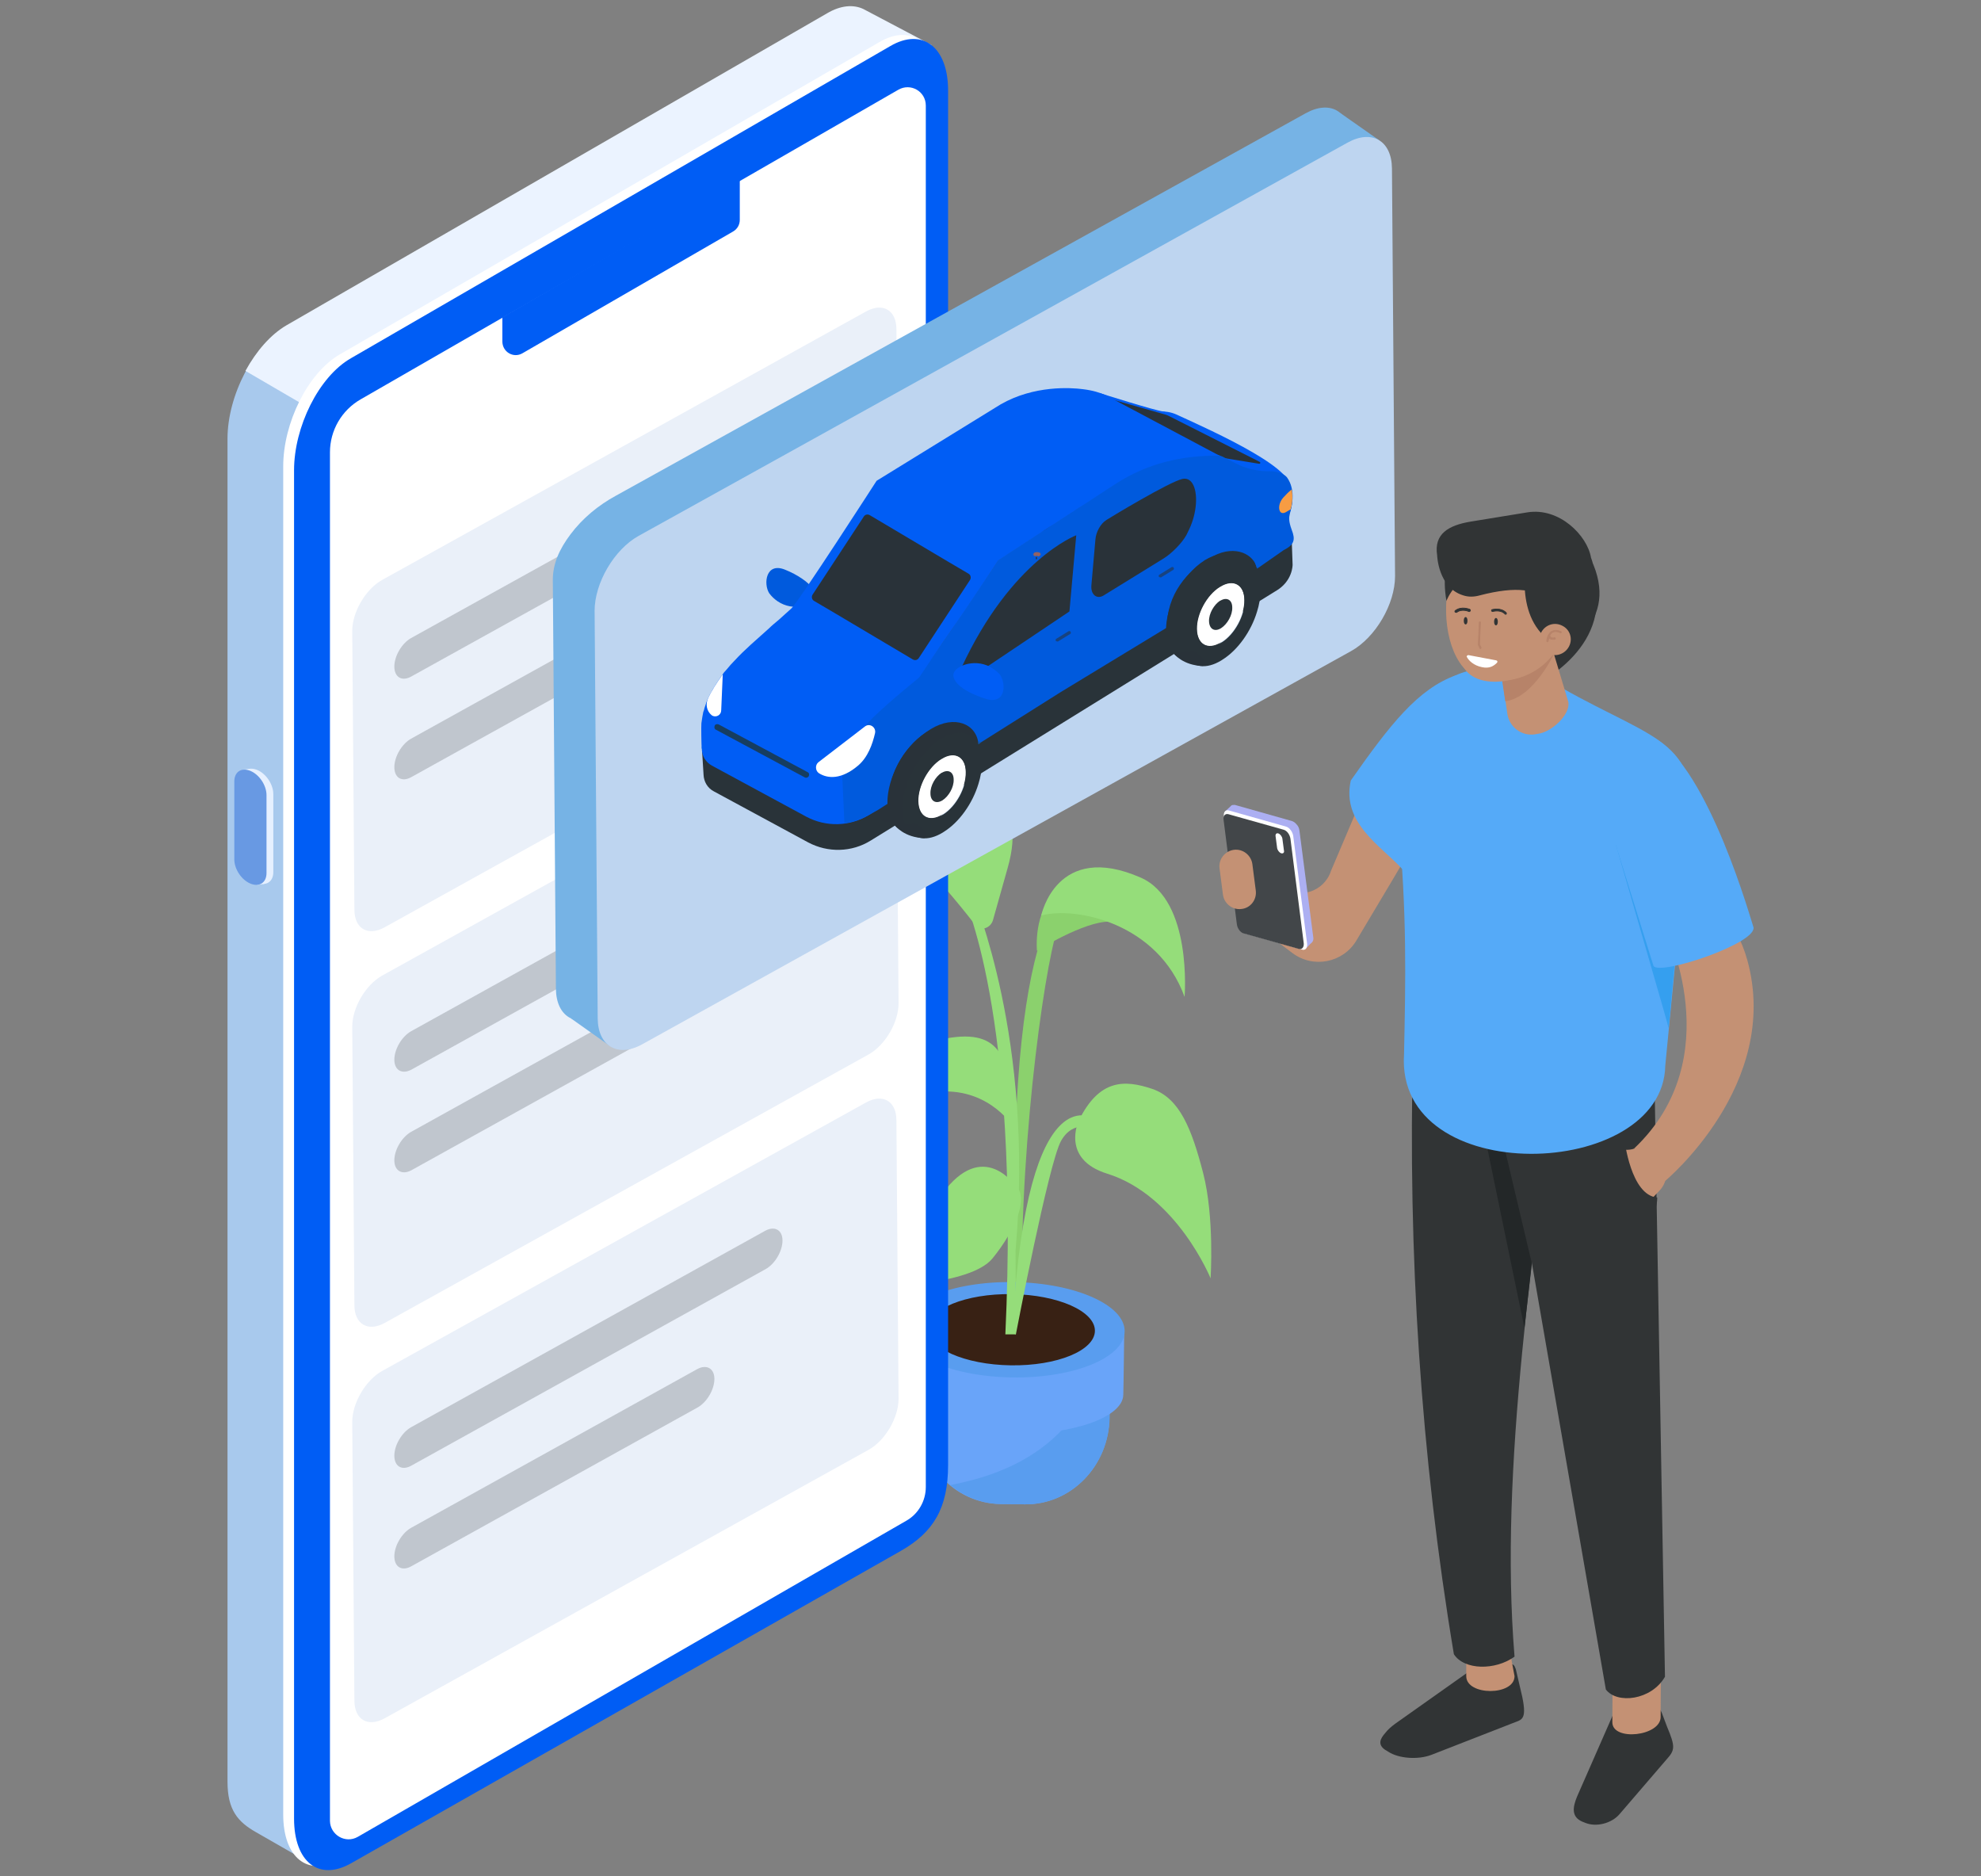
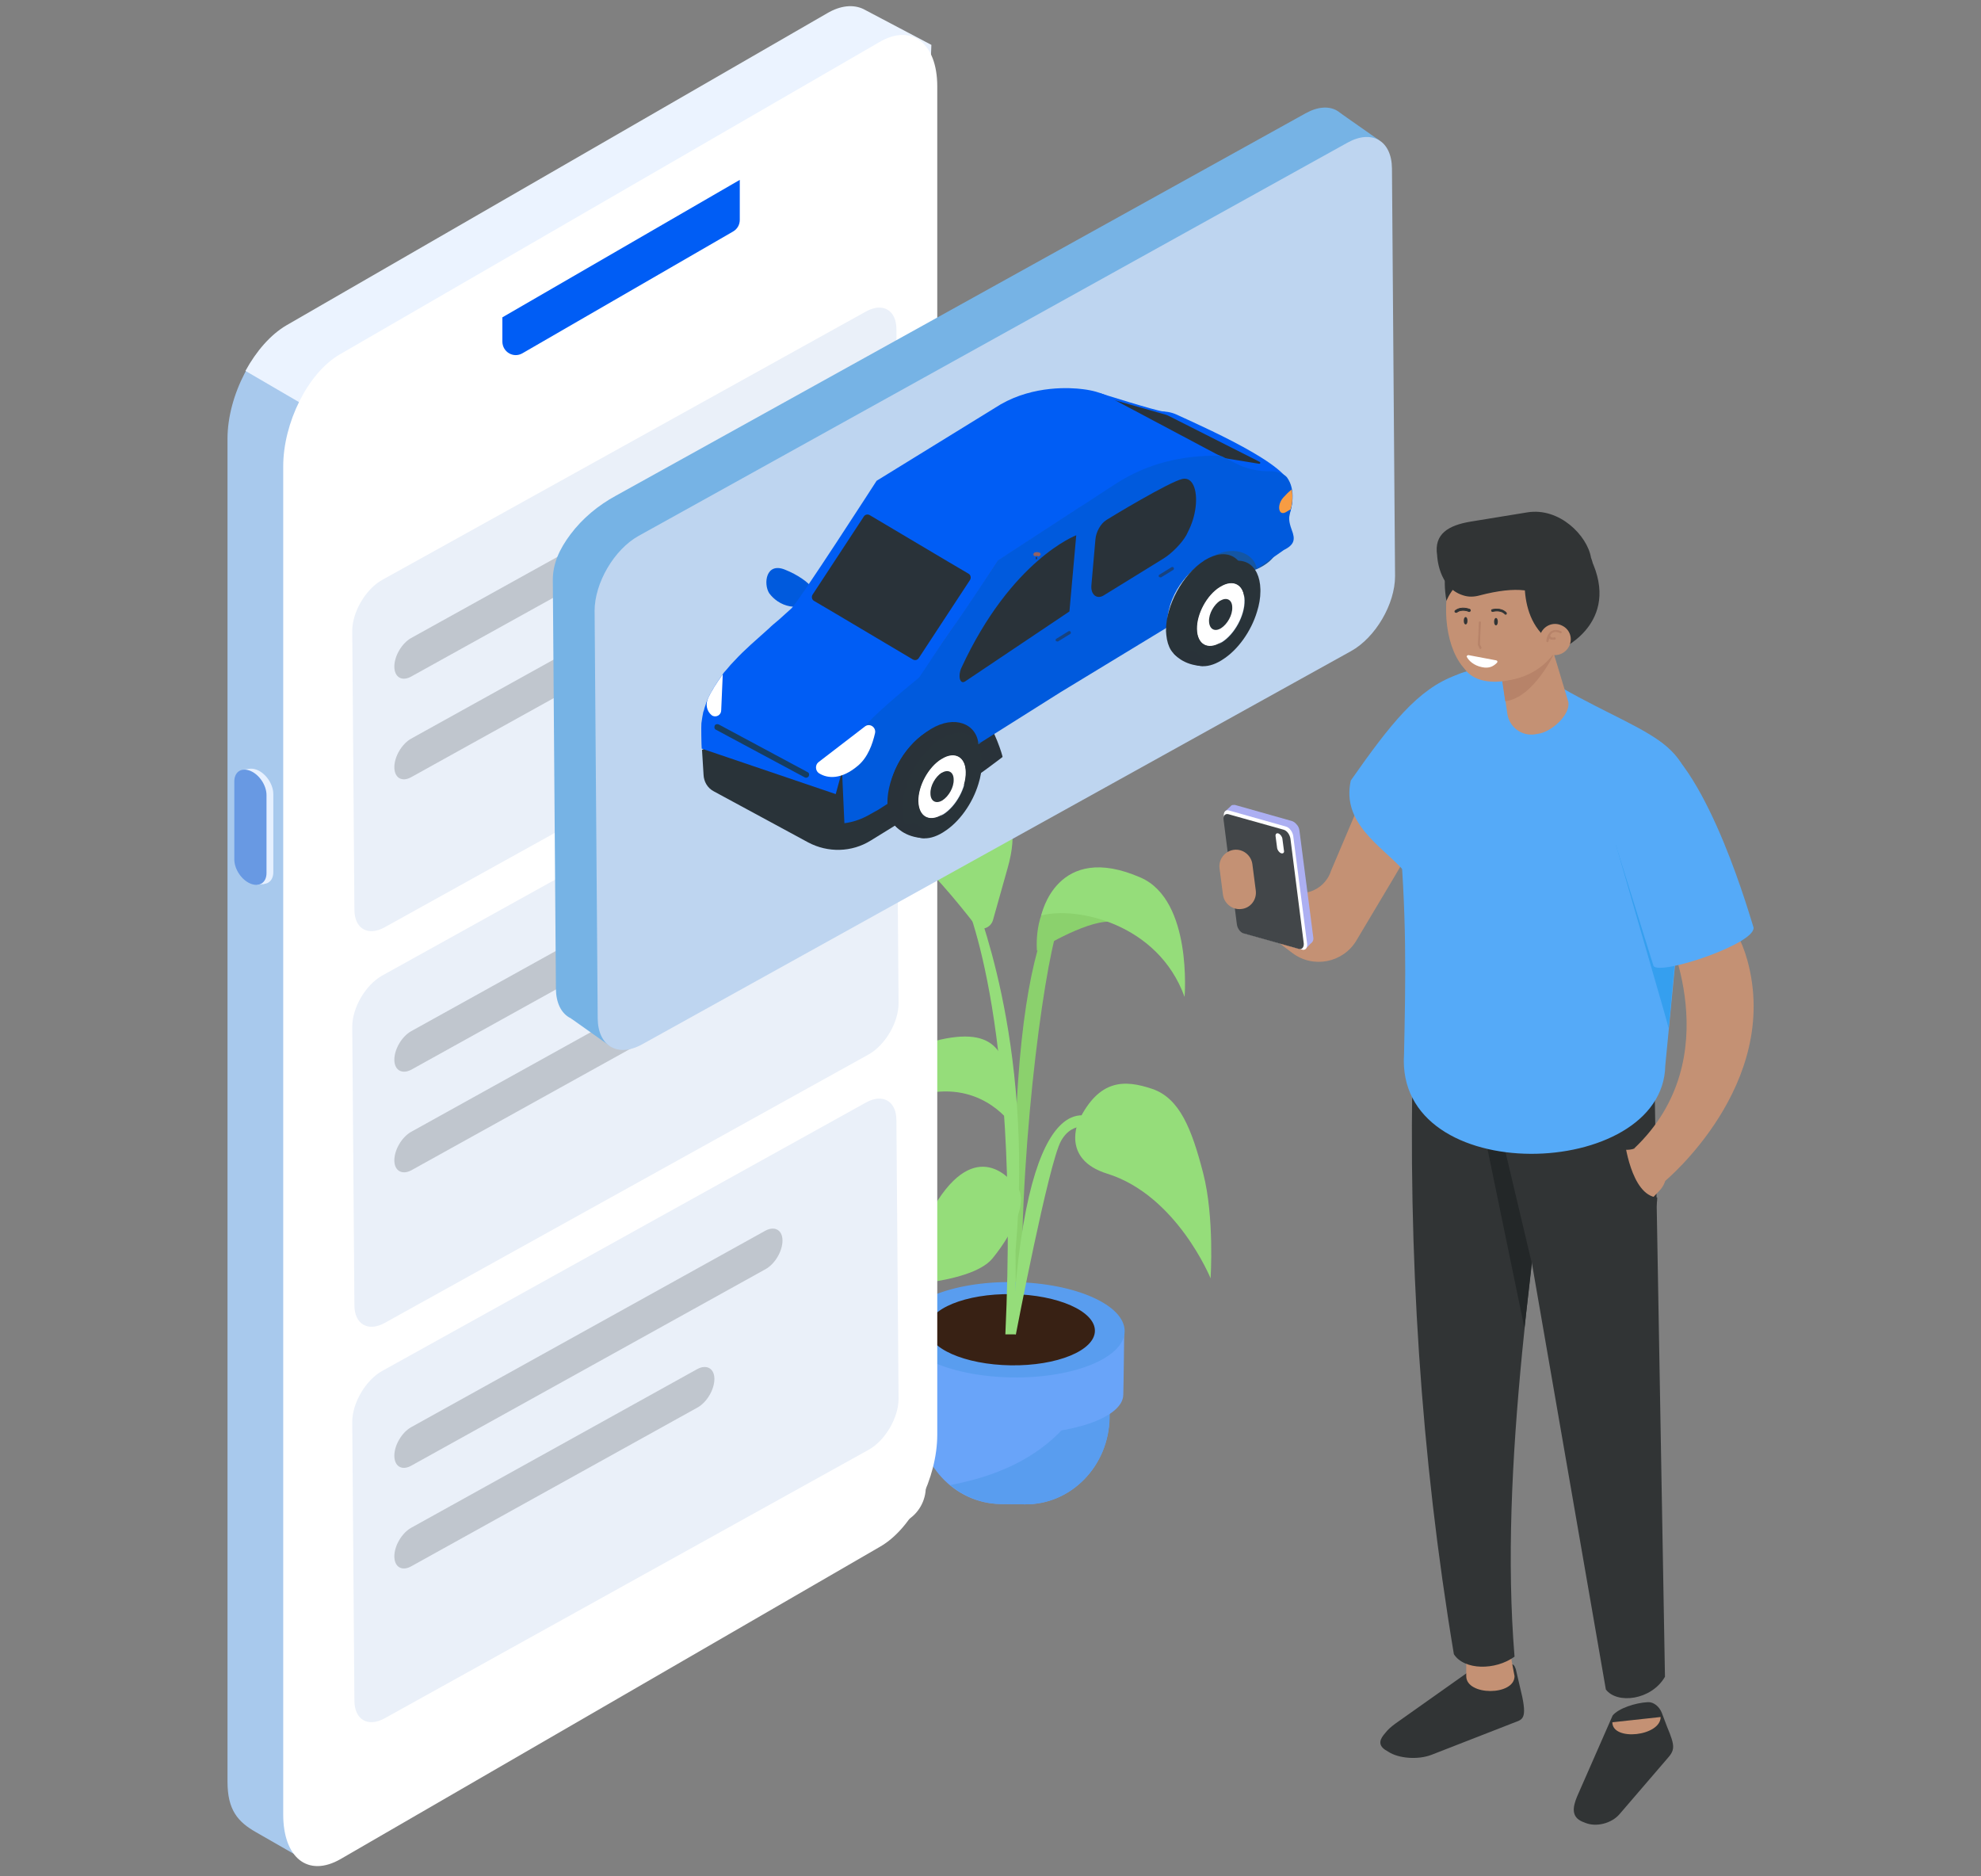
<svg xmlns="http://www.w3.org/2000/svg" version="1.1" id="Calque_1" x="0px" y="0px" viewBox="0 0 640 606" style="enable-background:new 0 0 640 606;" xml:space="preserve">
  <rect x="0" y="0" width="640" height="606" fill="#808080" stroke="none" />
  <style type="text/css">
	.st0{fill:#1B57A5;}
	.st1{fill:#005DF5;}
	.st2{fill:#293339;}
	.st3{fill:#55AAF8;}
	.st4{fill:#1456A4;}
	.st5{fill:#293239;}
	.st6{fill:#005ADD;}
	.st7{fill:#FFFFFF;}
	.st8{fill:#F79C43;}
	.st9{fill:none;}
	.st10{fill:#004DAA;}
	.st11{fill:#163D60;}
	.st12{fill:#113C60;}
	.st13{fill:#004EBF;}
	.st14{fill:#49AAF2;}
	.st15{fill:#39A2EA;}
	.st16{fill:#108FDD;}
	.st17{fill:#1C8FE5;}
	.st18{fill:#32A4EA;}
	.st19{fill:#C9C9C9;}
	.st20{fill:#07439B;}
	.st21{fill:#E9F0FF;}
	.st22{fill:#033A7C;}
	.st23{fill:#18437F;}
	.st24{fill:#4F5154;}
	.st25{fill:#FFCBB6;}
	.st26{fill:#121619;}
	.st27{fill:#313435;}
	.st28{fill:#FF8066;}
	.st29{fill:#946262;}
	.st30{fill:#F7C1AD;}
	.st31{fill:#7C7C7C;}
	.st32{fill:#8BD16D;}
	.st33{fill:#69A4F9;}
	.st34{fill:#599DEF;}
	.st35{fill:#382114;}
	.st36{fill:#95DD7A;}
	.st37{fill:#A8C9ED;}
	.st38{fill:#EBF3FF;}
	.st39{fill:none;stroke:#FFFFFF;stroke-width:2.832;stroke-miterlimit:10;}
	.st40{fill:#E6F0FF;}
	.st41{fill:#6899E3;}
	.st42{fill:#DE6C6C;}
	.st43{fill:#EAF0F9;}
	.st44{fill:#C0C6CE;}
	.st45{fill:#C49174;}
	.st46{fill:#232728;}
	.st47{fill:#ACAFF2;}
	.st48{fill:#424649;}
	.st49{fill:#359FEF;}
	.st50{fill:#B78369;}
	.st51{fill:#00307D;}
	.st52{fill:#FDFDFD;}
	.st53{fill:#76B3E5;}
	.st54{fill:#BED5F0;}
	.st55{fill:none;stroke:#C9C9C9;stroke-linecap:round;stroke-linejoin:round;stroke-miterlimit:10;}
	.st56{fill:none;stroke:#FFFFFF;stroke-linecap:round;stroke-linejoin:round;stroke-miterlimit:10;}
	.st57{fill:#936262;}
	.st58{fill:#B78369;stroke:#B78369;stroke-width:0.25;stroke-miterlimit:10;}
	.st59{fill:#313435;stroke:#313435;stroke-width:0.25;stroke-miterlimit:10;}
	.st60{fill:#86C66B;}
	.st61{fill:#C0DBFC;}
	.st62{fill:#293139;}
	.st63{fill:#05429B;}
	.st64{fill:#AAC7E8;}
	.st65{fill:#D9EAFF;}
	.st66{fill:#1A1F23;}
	.st67{fill:#BBDEFB;}
	.st68{fill:#013675;}
	.st69{fill:#032F5B;}
	.st70{fill:#0454A3;}
	.st71{opacity:0.34;fill:#FFFFFF;}
	.st72{fill:#C3D9EA;}
	.st73{fill:#0054CE;}
	.st74{fill:#1A76FC;}
	.st75{fill:#F5F6F7;}
	.st76{fill:#E0E0E0;}
	.st77{fill:#D1D2D3;}
	.st78{fill:#FFFAFA;}
	.st79{fill:#3E4A56;}
	.st80{clip-path:url(#SVGID_2_);}
	.st81{clip-path:url(#SVGID_4_);fill:#BBDEFB;}
	.st82{clip-path:url(#SVGID_6_);}
	.st83{clip-path:url(#SVGID_8_);fill:#293139;}
	.st84{clip-path:url(#SVGID_10_);}
	.st85{clip-path:url(#SVGID_12_);fill:#013675;}
	.st86{clip-path:url(#SVGID_14_);}
	.st87{clip-path:url(#SVGID_16_);fill:#032F5B;}
	.st88{clip-path:url(#SVGID_18_);}
	.st89{clip-path:url(#SVGID_20_);fill:#0454A3;}
	.st90{clip-path:url(#SVGID_22_);}
	.st91{clip-path:url(#SVGID_24_);fill:#FFFFFF;}
	.st92{clip-path:url(#SVGID_26_);}
	.st93{clip-path:url(#SVGID_28_);fill:#BED5F0;}
	.st94{clip-path:url(#SVGID_30_);}
	.st95{clip-path:url(#SVGID_32_);fill:#A4BFD8;}
	.st96{clip-path:url(#SVGID_34_);}
	.st97{clip-path:url(#SVGID_36_);fill:#C3D9EA;}
	.st98{clip-path:url(#SVGID_38_);}
	.st99{clip-path:url(#SVGID_40_);fill:#005DF5;}
	.st100{clip-path:url(#SVGID_42_);}
	.st101{clip-path:url(#SVGID_44_);fill:#0054CE;}
	.st102{clip-path:url(#SVGID_46_);}
	.st103{clip-path:url(#SVGID_48_);fill:#1A76FC;}
	.st104{clip-path:url(#SVGID_50_);}
	.st105{clip-path:url(#SVGID_52_);fill:#F5F6F7;}
	.st106{clip-path:url(#SVGID_54_);}
	.st107{clip-path:url(#SVGID_56_);fill:#E0E0E0;}
	.st108{clip-path:url(#SVGID_58_);}
	.st109{clip-path:url(#SVGID_60_);fill:#FFFFFF;}
	.st110{clip-path:url(#SVGID_62_);}
	.st111{clip-path:url(#SVGID_64_);fill:#D1D2D3;}
	.st112{fill:#EBF5FF;}
	.st113{fill:#D0E4F7;}
	.st114{fill:#B9D3ED;}
	.st115{fill:#104FC1;}
	.st116{fill:#316CE6;}
	.st117{fill:#A9D4FC;}
	.st118{fill:#2D62D1;}
	.st119{fill:#3E50B5;}
	.st120{fill:#E8EEFA;}
	.st121{fill:#0045A8;}
	.st122{fill:#044696;}
	.st123{fill:#F95D5D;}
	.st124{fill:#FFC931;}
	.st125{fill:#2CCE75;}
	.st126{fill:#F7F3F0;}
	.st127{fill:#191E23;}
	.st128{fill:#0A110D;}
	.st129{fill:#181B23;}
	.st130{fill:#182921;}
	.st131{fill:#0F2561;}
	.st132{fill:#3A96DB;}
	.st133{fill:#E0EEFF;}
	.st134{fill:#13261E;}
	.st135{fill:#FF5E3B;}
	.st136{fill:#F24620;}
	.st137{fill:#FF8166;}
	.st138{fill:none;stroke:#005DF5;stroke-width:8;stroke-linecap:round;stroke-linejoin:round;stroke-miterlimit:10;}
	.st139{fill:#EAB3A2;}
	.st140{fill:#EAEAEA;}
	.st141{fill:#F8FBFF;}
	.st142{fill:#F0F1F2;}
	.st143{fill:#E5E5E5;}
	.st144{fill:#E0A696;}
	.st145{fill:#CE9E7E;}
	.st146{fill:#BAD4F5;}
	.st147{fill:#BF8E73;}
	.st148{fill:#A9C8EA;}
	.st149{fill:#BC896D;}
	.st150{fill:#232526;}
	.st151{fill:#012C56;}
	.st152{fill:none;stroke:#B78369;stroke-width:0.5;stroke-linecap:round;stroke-linejoin:round;stroke-miterlimit:10;}
	.st153{fill:none;stroke:#313435;stroke-width:0.5;stroke-linecap:round;stroke-linejoin:round;stroke-miterlimit:10;}
	.st154{fill:#FFCE43;}
	.st155{fill:#F7890F;}
	.st156{clip-path:url(#SVGID_66_);fill:none;stroke:#FFFFFF;stroke-width:2;stroke-miterlimit:10;}
	.st157{opacity:0.74;fill:#033A7C;}
	.st158{fill:#D9E5F9;}
	.st159{fill:#F1F6FE;}
	.st160{fill:#00E09B;}
	.st161{enable-background:new    ;}
	.st162{clip-path:url(#SVGID_68_);}
	.st163{fill:#151616;}
	.st164{fill:#0D0F0F;}
	.st165{fill:#FFA727;}
	.st166{fill:#FFC524;}
	.st167{fill:#F2C97B;}
	.st168{fill:#FFB575;}
	.st169{fill:none;stroke:#FFD482;stroke-linecap:round;stroke-linejoin:round;stroke-miterlimit:10;}
	.st170{fill:#E69357;}
	.st171{fill:#FFDC8F;}
	.st172{fill:#F9BFAC;}
	.st173{clip-path:url(#SVGID_70_);enable-background:new    ;}
	.st174{fill:#0C1D4B;}
	.st175{clip-path:url(#SVGID_72_);enable-background:new    ;}
	.st176{fill:#0C1D4C;}
	.st177{clip-path:url(#SVGID_74_);enable-background:new    ;}
	.st178{fill:#0C1E4E;}
	.st179{clip-path:url(#SVGID_76_);enable-background:new    ;}
	.st180{fill:#0D2052;}
	.st181{clip-path:url(#SVGID_78_);enable-background:new    ;}
	.st182{clip-path:url(#SVGID_80_);enable-background:new    ;}
	.st183{clip-path:url(#SVGID_82_);enable-background:new    ;}
	.st184{clip-path:url(#SVGID_84_);enable-background:new    ;}
	.st185{clip-path:url(#SVGID_86_);enable-background:new    ;}
	.st186{clip-path:url(#SVGID_88_);enable-background:new    ;}
	.st187{clip-path:url(#SVGID_90_);enable-background:new    ;}
	.st188{clip-path:url(#SVGID_92_);enable-background:new    ;}
	.st189{clip-path:url(#SVGID_94_);enable-background:new    ;}
	.st190{clip-path:url(#SVGID_96_);enable-background:new    ;}
	.st191{fill:#858585;}
	.st192{fill:#868686;}
	.st193{fill:#909090;}
	.st194{fill:#F7F9FD;}
	.st195{clip-path:url(#SVGID_102_);enable-background:new    ;}
	.st196{opacity:0.51;}
	.st197{clip-path:url(#SVGID_104_);enable-background:new    ;}
	.st198{fill:#BBE1F9;}
	.st199{clip-path:url(#SVGID_106_);enable-background:new    ;}
	.st200{fill:#E3F1FF;}
	.st201{clip-path:url(#SVGID_108_);enable-background:new    ;}
	.st202{clip-path:url(#SVGID_110_);enable-background:new    ;}
	.st203{clip-path:url(#SVGID_112_);enable-background:new    ;}
	.st204{clip-path:url(#SVGID_114_);enable-background:new    ;}
	.st205{fill:#DD4343;}
	.st206{fill:#FF6969;}
	.st207{fill:#FFA9A9;}
	.st208{fill:#519AF2;}
	.st209{fill:none;stroke:#F7C1AD;stroke-linecap:round;stroke-linejoin:round;stroke-miterlimit:10;}
	.st210{fill:none;stroke:#313435;stroke-linecap:round;stroke-linejoin:round;stroke-miterlimit:10;}
	.st211{fill:none;stroke:#E0A696;stroke-linecap:round;stroke-linejoin:round;stroke-miterlimit:10;}
	.st212{fill:#F49A9A;}
	.st213{fill:#F2F0F0;}
	.st214{clip-path:url(#SVGID_116_);}
	.st215{fill:#F74B4B;}
	.st216{fill:#040405;}
	.st217{fill:#E8E8E8;}
	.st218{fill:#FEBDC5;}
	.st219{fill:#E3A9B0;}
	.st220{fill:#022F5B;}
	.st221{fill:#D1D1D1;}
	.st222{fill:#3D464C;}
	.st223{fill:#C8CACC;}
	.st224{fill:#3EC688;}
</style>
  <g>
    <g>
      <g>
        <path class="st32" d="M327.7,393.5c-0.7-110,21.4-108.1,21.5-109l-5.5,13.3c-2.5-7-11.9,46.8-13.4,100.9l-2.6,21.4L327.7,393.5z" />
      </g>
      <g>
        <path class="st33" d="M331,485.9l-7.8-0.1c-14.9-0.2-26.8-13.1-26.6-28.8l0.7-32.7c-0.1,12.5,61.5,12.7,61.6,0.3l-0.5,33.4     C358.2,473.5,346,486.1,331,485.9z" />
      </g>
      <g>
        <path class="st34" d="M359.1,426l-1.1,1.5c-4.9,41-36,49.2-51,52.2c4.5,3.7,10.1,6,16.3,6.1l7.8,0.1     c14.9,0.2,27.2-12.4,27.4-28.1L359.1,426z" />
      </g>
      <g>
        <path class="st33" d="M362.9,450.5c-0.1,7.3-16.3,13-36.3,12.7c-19.9-0.3-36-6.5-35.9-13.8c0-2.1,0.3-20.2,0.3-20.2     c6-4.3,21.8,7.2,36,7.4c11,0.2,27.2-10,33.8-7c0.9,0.4,2.4,0.5,2.4,0.5S363,447.8,362.9,450.5z" />
      </g>
      <g>
        <ellipse transform="matrix(1.431878e-02 -1 1 1.431878e-02 -107.047 750.565)" class="st34" cx="327.2" cy="429.6" rx="15.4" ry="36.1" />
      </g>
      <g>
        <ellipse transform="matrix(1.432007e-02 -1 1 1.432007e-02 -107.447 750.055)" class="st35" cx="326.7" cy="429.5" rx="11.5" ry="27" />
      </g>
      <g>
        <path class="st36" d="M328.1,403.9c6.1-69.3-13.7-112.9-13.5-114.8l-3.6,0c0,0,18.6,37.2,13.8,141.9l3.4,0L328.1,403.9z" />
      </g>
      <g>
        <path class="st36" d="M327.7,420.1c5.9-76,27.2-58,27.2-58l-1.4,2.4c0,0-6.7-3.1-10.7,4S328.2,431,328.2,431l-1.9-0.7     L327.7,420.1z" />
      </g>
      <g>
        <path class="st32" d="M335,307.1c0,0,15.1-9.5,23.4-9.4c8.3,0.1-9.5-15-17.1-9.3C333.8,294.1,335,307.1,335,307.1z" />
      </g>
      <g>
        <path class="st36" d="M320.8,297.2c-0.8,2.7-4.1,3.7-5.7,1.6c-5.4-7-15.5-19.3-22.6-24.6c-11.5-8.6-9.4-19.9,7.7-21.6     c17.1-1.7,32,4.7,25.3,27.9L320.8,297.2z" />
      </g>
      <g>
        <path class="st36" d="M348.5,362c0,0-5.9,12.4,9.2,17.1c22.5,7,33.4,33.8,33.4,33.8s1.3-19.7-2.4-34     c-3.7-14.3-7.6-24.2-16.5-27.2C363.3,348.7,355.1,348.5,348.5,362z" />
      </g>
      <g>
        <path class="st36" d="M336.4,295.7c0,0,4.9-24.2,32.2-12.2c16.7,7.4,14.1,38.5,14.1,38.5C374.1,298.2,347.7,292.7,336.4,295.7z" />
      </g>
      <g>
        <path class="st36" d="M324.3,360.3c-5.1-5.1-19.7-15.4-43.9,1.7c0,0,2.9-21.6,23.4-26.2c19.4-4.3,22.5,5.6,22.5,23.5     C326.3,360.4,325,361.1,324.3,360.3z" />
      </g>
      <g>
        <path class="st36" d="M327.4,382.3c0,0-10.9-15.2-24.3,5.2c-13.4,20.5-20.6,28.1-20.6,28.1s30.9-0.1,38.2-9.2     C328,397.4,333.1,386.1,327.4,382.3z" />
      </g>
    </g>
    <g>
      <g>
        <g>
          <g>
            <path class="st37" d="M99.8,601.6l167.3-111c10.5-6,18.9-92.6,18.9-106.5l0-365.2c0-14-8.5-20.4-18.9-14.3L92.4,105.5       c-10.5,6-18.9,22.3-18.9,36.2l0,433.8c0,9.2,3.4,13,9.2,16.3L99.8,601.6z" />
          </g>
        </g>
        <g>
          <g>
            <path class="st38" d="M196.6,188.2c0,0,89.6,209.5,89.6,195.6l14.7-369.3l-22-11.6c-3.2-1.5-7.3-1.2-11.7,1.4L92.5,105.1       c-5.1,3-9.7,8.3-13.2,14.7L196.6,188.2z" />
          </g>
        </g>
        <g>
          <g>
            <path class="st7" d="M110,600.5l174.3-100.9c10.5-6,18.5-22.3,18.5-36.2l0-435.5c0-14-8.3-20.4-18.7-14.3L109.9,114.4       c-10.5,6-18.4,22.3-18.4,36.2l0,435.5C91.5,600.1,99.5,606.5,110,600.5z" />
          </g>
        </g>
        <g>
          <g>
-             <path class="st1" d="M113.5,601.8l177.6-100.9c10.5-6,15.2-13.8,15.2-27.7l0-444c0-14-8.3-20.4-18.7-14.3L113.4,115.7       c-10.5,6-18.4,22.3-18.4,36.2l0,435.5C95,601.4,103,607.8,113.5,601.8z" />
-           </g>
+             </g>
        </g>
        <g>
          <g>
            <path class="st7" d="M115.6,593.3l177.2-102.1c3.9-2.2,6.3-6.4,6.3-10.9l0-446.2c0-4.6-4.9-7.4-8.9-5.1L116.5,129       c-6.1,3.5-9.9,10-9.9,17.1l0,442.1C106.7,592.7,111.6,595.6,115.6,593.3z" />
          </g>
        </g>
      </g>
      <g>
        <g>
          <path class="st40" d="M83.1,285.1L83.1,285.1c2.9,1.2,5.2-0.3,5.2-3.4v-25.2c0-3.1-2.3-6.6-5.2-7.8l0,0      c-2.9-1.2-5.2,0.3-5.2,3.4v25.2C77.9,280.4,80.2,283.9,83.1,285.1z" />
        </g>
      </g>
      <g>
        <polygon class="st40" points="81,248.3 78.5,248.6 78.5,249.4 81,249.5    " />
      </g>
      <g>
        <polygon class="st40" points="85.4,285.5 83.1,285.8 83,284.8 84.9,284.5    " />
      </g>
      <g>
        <g>
          <path class="st41" d="M80.9,285.4L80.9,285.4c2.9,1.2,5.2-0.3,5.2-3.4v-25.2c0-3.1-2.3-6.6-5.2-7.8v0c-2.9-1.2-5.2,0.3-5.2,3.4      v25.2C75.7,280.7,78,284.2,80.9,285.4z" />
        </g>
      </g>
      <g>
        <path class="st1" d="M239,58.1v12.9c0,1.6-0.8,3-2.2,3.8l-68,39.3c-2.9,1.7-6.5-0.4-6.5-3.8v-7.8L239,58.1z" />
      </g>
      <g>
        <path class="st43" d="M124.3,299.5l156.3-86.7c5.4-3,9.7-10.4,9.7-16.5l-0.7-90c0-6.1-4.4-8.7-9.8-5.7l-156.3,86.7     c-5.4,3-9.7,10.4-9.7,16.5l0.7,90C114.5,300,118.9,302.5,124.3,299.5z" />
      </g>
      <g>
        <path class="st43" d="M124.3,427.3l156.3-86.7c5.4-3,9.7-10.4,9.7-16.5l-0.7-90c0-6.1-4.4-8.7-9.8-5.7l-156.3,86.7     c-5.4,3-9.7,10.4-9.7,16.5l0.7,90C114.5,427.7,118.9,430.3,124.3,427.3z" />
      </g>
      <g>
        <path class="st43" d="M124.3,555l156.3-86.7c5.4-3,9.7-10.4,9.7-16.5l-0.7-90c0-6.1-4.4-8.7-9.8-5.7l-156.3,86.7     c-5.4,3-9.7,10.4-9.7,16.5l0.7,90C114.5,555.5,118.9,558,124.3,555z" />
      </g>
      <g>
        <g>
          <path class="st44" d="M132.9,218.5L247.4,155c3-1.7,5.4-5.8,5.4-9.2v0c0-3.4-2.5-4.8-5.5-3.2l-114.5,63.5      c-3,1.7-5.4,5.8-5.4,9.2v0C127.4,218.8,129.9,220.2,132.9,218.5z" />
        </g>
        <g>
          <path class="st44" d="M132.9,251l92.5-51.3c3-1.7,5.4-5.8,5.4-9.2v0c0-3.4-2.5-4.8-5.5-3.2l-92.5,51.3c-3,1.7-5.4,5.8-5.4,9.2v0      C127.4,251.3,129.9,252.7,132.9,251z" />
        </g>
      </g>
      <g>
        <g>
          <path class="st44" d="M132.9,345.5l114.5-63.5c3-1.7,5.4-5.8,5.4-9.2l0,0c0-3.4-2.5-4.8-5.5-3.2l-114.5,63.5      c-3,1.7-5.4,5.8-5.4,9.2v0C127.4,345.7,129.9,347.1,132.9,345.5z" />
        </g>
        <g>
          <path class="st44" d="M132.9,378l92.5-51.3c3-1.7,5.4-5.8,5.4-9.2l0,0c0-3.4-2.5-4.8-5.5-3.2l-92.5,51.3c-3,1.7-5.4,5.8-5.4,9.2      v0C127.4,378.2,129.9,379.6,132.9,378z" />
        </g>
      </g>
      <g>
        <g>
          <path class="st44" d="M132.9,473.4l114.5-63.5c3-1.7,5.4-5.8,5.4-9.2l0,0c0-3.4-2.5-4.8-5.5-3.2l-114.5,63.5      c-3,1.7-5.4,5.8-5.4,9.2l0,0C127.4,473.7,129.9,475.1,132.9,473.4z" />
        </g>
        <g>
          <path class="st44" d="M132.9,505.9l92.5-51.3c3-1.7,5.4-5.8,5.4-9.2v0c0-3.4-2.5-4.8-5.5-3.2l-92.5,51.3c-3,1.7-5.4,5.8-5.4,9.2      l0,0C127.4,506.2,129.9,507.6,132.9,505.9z" />
        </g>
      </g>
      <g>
        <polygon class="st53" points="197.1,337.9 184.4,328.9 194.9,323.6    " />
      </g>
      <g>
        <polygon class="st53" points="445.7,45.4 433,36.5 432.1,50.3    " />
      </g>
      <g>
        <path class="st53" d="M194,327.8l229-127c7.9-4.4,14.2-15.2,14.2-24.2l-1-131.7c-0.1-9-6.5-12.7-14.4-8.3L199,160.1     c-5.7,3.1-10.8,7.3-14.7,12.5c-3.6,4.8-5.8,9.6-5.7,15.1l1,131.7C179.7,328.4,186.1,332.2,194,327.8z" />
      </g>
      <g>
        <g>
          <path class="st54" d="M207.5,337.3l229-127c7.9-4.4,14.2-15.2,14.2-24.2l-1-131.7c-0.1-9-6.5-12.7-14.4-8.3l-229,127      c-7.9,4.4-14.2,15.2-14.2,24.2l1,131.7C193.2,337.9,199.6,341.7,207.5,337.3z" />
        </g>
      </g>
      <g>
        <g>
          <line class="st55" x1="406.7" y1="169.9" x2="406.9" y2="177.2" />
          <path class="st56" d="M407.2,154c0,0,1.8,0.5,2.2,1.9" />
          <polygon class="st0" points="268.8,250.4 294.8,226.9 324.3,182.1 375.2,152 394.3,148.7 405.7,153.8 413.9,153.7 407,149.2       392,145.3 371.3,149.4 321.9,178.8 292.2,223.4 264.6,249.7     " />
          <g>
            <path class="st1" d="M355.4,127c0,0,18,5.7,20.4,5.9c2.4,0.2,3.2,4.5,3.2,4.5l-15.8-1.1L355.4,127z" />
          </g>
          <g>
            <path class="st1" d="M366.2,139.7l3.6-4.1c2.6-3,6.7-3.3,10.3-1.7c12,5.5,41.4,18.6,36.2,25.1       C409.5,167.5,366.2,139.7,366.2,139.7z" />
          </g>
          <g>
            <path class="st5" d="M358.1,128.7l18.7,5.3c0.2,0.1,0.5,0.2,0.7,0.3l29.5,14.9c0.3,0.2,0.2,0.6-0.2,0.6l-30.8-5L358.1,128.7z" />
          </g>
          <g>
            <path class="st2" d="M261.1,272.1l-30.5-16.5c-2.1-1.1-3.2-3.2-3.3-5.3l-0.5-8.1l26.9-11.9l50.3,27.2l-22.7,14       C275.2,275.3,267.5,275.5,261.1,272.1z" />
          </g>
          <g>
-             <path class="st1" d="M260.5,263.8L230,247.3c-4.2-2.3-4.4-8.2-0.3-10.8l23.5-14.5l50.3,27.2l-22.7,14       C274.6,267,266.9,267.2,260.5,263.8z" />
-           </g>
+             </g>
          <g>
            <path class="st4" d="M389,184l-23.1-12.5c-5-2.7-4.5-7.7,1.1-11.1l0,0c5.6-3.4,14.2-4,19.2-1.3l23.1,12.5       c5,2.7,4.5,7.7-1.1,11.1l0,0C402.7,186.1,394,186.7,389,184z" />
          </g>
          <g>
            <path class="st5" d="M323.9,244.5c0-0.8-9.3-32.2-26-17.8c-7.3,6.3-19.6,34.3-12.7,38.4C292.1,269.3,323.9,244.5,323.9,244.5z" />
          </g>
          <g>
-             <path class="st2" d="M417.3,173.9l-11.5,4.4l-5.4-2.7L364,163l-27.2,7.7l0.7,12.3c0.1,2.1,1.2,4.2,3.3,5.3l-24.7,52.2       c0.2,6.2,0.3,6,0.5,9.5l95.4-59c5.7-3.2,5.6-8.6,5.6-8.6L417.3,173.9z" />
-           </g>
+             </g>
          <g>
            <path class="st6" d="M406.1,183.6c-0.9-4.4-6.8-7.8-14.1-4c-8.7,4.5-15.1,12.7-15,23.1l-34.4,20.9l-26.5,16.7       c-0.6-6.5-7.7-9.5-15.4-4.8c-8.1,5.1-13.7,13.5-13.6,23.9l-3.6,2.3c-2.1,1-5.2,3.5-10.7,4.2c0-0.1-0.8-17.7-0.8-17.7       c-0.3-4.5,0.4-6.8,3.1-11.5c1.3-2.2,22.3-19.7,24.3-22c2.5-2.8,23.2-33.8,23.2-33.8l26.5-17.3c0,0,5.3-5.2,13.3-10.1       c0.5-1.7,1.9-3.5,4.3-4.9c3.9-2.4,9.4-3.4,14.1-2.9l0.8,1.4c0,0,2.4-1.5,5.9-1.1l5.3,0.8c0.8,0.1,1.5,0.4,2.2,0.7l4.3,2.2       c3.1,1.6,6.5,2.4,9.9,2.5h0c4.9-0.2,6.5,1.9,6.5,1.9c0.3,0.4,3,3.7,1.4,10.2C415.5,170.5,406.1,183.6,406.1,183.6" />
          </g>
          <g>
            <path class="st6" d="M251.2,194.2c-1-0.7-1.9-1.5-2.7-2.6c-1.9-3-1.1-10.1,5.1-7.6c2,0.8,3.9,1.8,5.5,2.9       c2.8,1.9,4.6,4.1,4.3,6C263,195.5,256.3,197.7,251.2,194.2z" />
          </g>
          <g>
            <path class="st5" d="M311.8,220.1l33.7-22.6l2.2-24.6c0,0-20.9,7.8-37.1,42.8C309.4,218.3,310.1,221.2,311.8,220.1z" />
          </g>
          <g>
            <path class="st5" d="M386.1,164.9c1-5.7-0.4-11-4.1-10.2c-4.2,0.9-23.4,12.5-24.3,13.1c-0.1,0.1-0.2,0.1-0.3,0.2       c-1.8,1.1-3.3,3.8-3.5,6.2l-1.3,14.8c-0.3,3.1,1.8,4.7,4,3.3l19.3-11.9c2.6-1.6,5.9-4.9,7.4-7.6       C384.7,170.1,385.6,167.8,386.1,164.9z" />
          </g>
          <path class="st1" d="M357.1,127.6c-1.6-0.7-3.9-1.5-7.3-1.9c-3.8-0.5-15.7-1.3-26.5,4.9l-40.1,24.7c0,0-25.4,39.4-27.6,41.3      c-1.3,1.1-2.6,2.4-4,3.6c-1.2,1-2.3,1.9-3.2,2.8c-4.3,3.9-7.5,6.5-11.2,10.5c-0.8,0.8-1.6,1.7-2.4,2.7c-0.3,0.3-0.6,0.7-0.9,1      c0,0-4.9,6.6-5.9,10.3c-0.1,0.4-0.3,0.8-0.4,1.2c-0.1,0.4-0.2,0.9-0.4,1.3c-0.1,0.5-0.2,1-0.3,1.6c-0.1,0.7-0.2,1.3-0.3,2      c-0.1,1.1,0,7.1,0.1,8.2l43.3,14.7l3.2-11.7c0.1-0.2,0.2-1.3,0.3-2.4c0.1-0.1,0.1-0.3,0.2-0.4c1.2-2,2.5-3.8,3.9-5.5      c1.4-1.5,2.8-3,4.3-4.6c6-5.8,15-13,15-13s8.2-12.3,10.5-15.5c4.5-6.3,15.1-22.4,15.1-22.4l37.9-24.7      c10.2-6.6,21.5-9.3,33.6-9.1L357.1,127.6z" />
          <g>
            <path class="st5" d="M306.1,181.3L306.1,181.3L281,166.4c-0.7-0.4-1.5-0.2-1.9,0.4l-16.6,25.3c-0.4,0.7-0.2,1.6,0.5,2l6.8,4       l0,0l25.1,14.9c0.7,0.4,1.5,0.2,1.9-0.4l16.6-25.3c0.4-0.7,0.2-1.6-0.5-2L306.1,181.3z" />
          </g>
          <g>
            <ellipse transform="matrix(1 -2.852253e-02 2.852253e-02 1 -5.005 9.62)" class="st27" cx="334.7" cy="180.2" rx="0.2" ry="0.4" />
          </g>
          <g>
            <path class="st57" d="M335.5,179.7c-0.1,0-0.2,0-0.3-0.1c0,0-0.3-0.1-0.5,0c-0.3,0.1-0.7,0-0.8-0.3s0-0.7,0.3-0.8       c0.8-0.4,1.6,0,1.7,0c0.3,0.2,0.4,0.6,0.2,0.8C335.9,179.6,335.7,179.7,335.5,179.7z" />
          </g>
          <g>
            <path class="st6" d="M417.5,159.6c0.2,6.9-2.2,6-0.2,11.5c1.2,3.1,1,4.8-2.6,6.6l-8.6,6" />
            <path class="st6" d="M406.1,183.6l-1.7-13.2c-0.1-0.6-0.3-1.1-0.6-1.6l-10.1-15.4c-1-1.5-0.7-3.6,0.6-4.8v0" />
          </g>
          <g>
            <path class="st8" d="M417,164.5l-1.7,1c-0.6,0.3-1.1,0.3-1.5,0c-1-0.9-0.6-3.3,0.8-4.8c0.8-0.9,1.7-1.8,2.7-2.6       C417.3,158.1,418,160.9,417,164.5z" />
          </g>
          <g>
            <path class="st7" d="M264.4,246.2l15.1-11.6c1.5-1.1,3.6,0.3,3.2,2.2c-0.8,3.5-2.3,7.8-5.5,10.5c-5.3,4.5-9.8,4.3-12.7,2.4       C263.4,248.9,263.3,247.1,264.4,246.2z" />
          </g>
          <g>
            <g>
              <path class="st5" d="M299.3,236.5c7.1-4.3,12.9-1,13.1,7.4c0,0.2,0,0.4,0,0.6c0,2.1-0.4,4.4-1.1,6.6        c-1.9,6.3-6.2,12.4-11.2,15.5c-0.1,0.1-0.2,0.1-0.3,0.2c-4.9,3-9.2,2.3-11.5-1.2c-0.8-1.3-1.3-2.9-1.5-4.9        c0-0.4-0.1-0.8-0.1-1.3c-0.1-8.2,5.4-18.3,12.3-22.7C299.1,236.6,299.2,236.5,299.3,236.5z" />
            </g>
            <g>
              <path class="st2" d="M304.2,249.7C304.3,249.7,304.3,249.7,304.2,249.7c2.2-1.3,3.9-0.3,3.9,2.1c0,2.4-1.6,5.4-3.6,6.7        c0,0,0,0-0.1,0c-2.1,1.3-3.8,0.3-3.8-2.2C300.6,253.9,302.2,251,304.2,249.7z" />
            </g>
            <g>
              <path class="st7" d="M304.2,245c4.3-2.6,7.8-0.6,7.8,4.4c0.1,4.9-3.2,11-7.4,13.6c-0.1,0-0.1,0.1-0.2,0.1        c-4.2,2.6-7.8,0.6-7.8-4.4c-0.1-4.9,3.2-11,7.4-13.6C304.1,245.1,304.2,245.1,304.2,245z M304.5,258.5c2-1.3,3.7-4.2,3.6-6.7        c0-2.5-1.8-3.4-3.8-2.2c0,0,0,0-0.1,0c-2,1.3-3.7,4.2-3.6,6.7C300.6,258.8,302.4,259.8,304.5,258.5        C304.5,258.5,304.5,258.5,304.5,258.5" />
            </g>
            <g>
              <path class="st2" d="M304.1,238.6c7.1-4.3,12.9-1,13.1,7.4c0,0.2,0,0.4,0,0.6c0,2.1-0.4,4.4-1.1,6.6        c-1.9,6.3-6.2,12.4-11.2,15.5c-0.1,0.1-0.2,0.1-0.3,0.2c-4.9,3-9.2,2.3-11.5-1.2c-0.8-1.3-1.3-2.9-1.5-4.9        c0-0.4-0.1-0.8-0.1-1.3c-0.1-8.2,5.4-18.3,12.3-22.7C304,238.7,304,238.6,304.1,238.6z M304.7,263.1c4.2-2.6,7.5-8.7,7.4-13.6        c-0.1-5-3.6-7-7.8-4.4c-0.1,0-0.1,0.1-0.2,0.1c-4.2,2.6-7.5,8.7-7.4,13.6c0.1,5,3.6,7,7.8,4.4        C304.6,263.1,304.6,263.1,304.7,263.1" />
            </g>
            <path class="st5" d="M289.1,266.6c0,0,3,4,9.5,4.1c2.9-1.4-2.9-4.7-2.9-4.7L289.1,266.6z" />
          </g>
          <g>
            <g>
              <path class="st2" d="M389.3,180.9c7.1-4.3,12.9-1,13.1,7.4c0,0.2,0,0.4,0,0.6c0,2.1-0.4,4.4-1.1,6.6        c-1.9,6.3-6.2,12.4-11.2,15.5c-0.1,0.1-0.2,0.1-0.3,0.2c-4.9,3-9.2,2.3-11.5-1.2c-0.8-1.3-1.3-2.9-1.5-4.9        c0-0.4-0.1-0.8-0.1-1.3c-0.1-8.2,5.4-18.3,12.3-22.7C389.1,181,389.2,180.9,389.3,180.9z" />
            </g>
            <g>
              <path class="st2" d="M394.2,194.1C394.3,194.1,394.3,194.1,394.2,194.1c2.2-1.3,3.9-0.3,3.9,2.1c0,2.4-1.6,5.4-3.6,6.7        c0,0,0,0-0.1,0c-2.1,1.3-3.8,0.3-3.8-2.2C390.6,198.3,392.2,195.4,394.2,194.1z" />
            </g>
            <g>
              <path class="st7" d="M394.2,189.4c4.3-2.6,7.8-0.6,7.8,4.4c0.1,4.9-3.2,11-7.4,13.6c-0.1,0-0.1,0.1-0.2,0.1        c-4.2,2.6-7.8,0.6-7.8-4.4c-0.1-4.9,3.2-11,7.4-13.6C394.1,189.5,394.2,189.5,394.2,189.4z M394.5,202.9        c2-1.3,3.7-4.2,3.6-6.7c0-2.5-1.8-3.4-3.8-2.2c0,0,0,0-0.1,0c-2,1.3-3.7,4.2-3.6,6.7C390.7,203.2,392.4,204.2,394.5,202.9        C394.5,202.9,394.5,202.9,394.5,202.9" />
            </g>
            <g>
              <path class="st2" d="M394.1,183c7.1-4.3,12.9-1,13.1,7.4c0,0.2,0,0.4,0,0.6c0,2.1-0.4,4.4-1.1,6.6        c-1.9,6.3-6.2,12.4-11.2,15.5c-0.1,0.1-0.2,0.1-0.3,0.2c-4.9,3-9.2,2.3-11.5-1.2c-0.8-1.3-1.3-2.9-1.5-4.9        c0-0.4-0.1-0.8-0.1-1.3c-0.1-8.2,5.4-18.3,12.3-22.7C394,183.1,394.1,183,394.1,183z M394.7,207.5c4.2-2.6,7.5-8.7,7.4-13.6        c-0.1-5-3.6-7-7.8-4.4c-0.1,0-0.1,0.1-0.2,0.1c-4.2,2.6-7.5,8.7-7.4,13.6c0.1,5,3.6,7,7.8,4.4        C394.6,207.5,394.6,207.5,394.7,207.5" />
            </g>
            <path class="st5" d="M379.1,211c0,0,3,4,9.5,4.1c2.9-1.4-2.9-4.7-2.9-4.7L379.1,211z" />
          </g>
          <polygon class="st4" points="316.1,240.4 317,239.8 316.1,239.4     " />
          <g>
            <path class="st23" d="M341.6,207.2c-0.2,0-0.4-0.1-0.5-0.2c-0.1-0.2-0.1-0.6,0.2-0.7l3.9-2.4c0.2-0.1,0.6-0.1,0.7,0.2       c0.1,0.2,0.1,0.6-0.2,0.7l-3.9,2.4C341.7,207.2,341.7,207.2,341.6,207.2z" />
          </g>
          <g>
            <path class="st23" d="M374.9,186.5c-0.2,0-0.4-0.1-0.5-0.2c-0.1-0.2-0.1-0.6,0.2-0.7l3.9-2.4c0.2-0.1,0.6-0.1,0.7,0.2       c0.1,0.2,0.1,0.6-0.2,0.7l-3.9,2.4C375.1,186.5,375,186.5,374.9,186.5z" />
          </g>
          <g>
            <path class="st11" d="M260.5,251.2c-0.2,0-0.3,0-0.5-0.1l-28.7-15.4c-0.5-0.2-0.6-0.8-0.4-1.3c0.2-0.5,0.8-0.6,1.3-0.4       l28.7,15.4c0.5,0.2,0.6,0.8,0.4,1.3C261.1,251,260.8,251.2,260.5,251.2z" />
          </g>
          <g>
-             <path class="st1" d="M319.9,215.4c1,0.6,2,1.3,3,2.3c2.2,2.8,2.2,9.9-4.2,8.1c-2-0.6-4-1.4-5.7-2.3c-3-1.6-5-3.5-5-5.5       C308,215.4,314.4,212.5,319.9,215.4z" />
-           </g>
+             </g>
        </g>
        <g>
          <path class="st7" d="M230.2,231.2c1.3,0.6,2.8-0.3,2.8-1.8l0.5-11.6c-2,2.8-3.8,5.6-4.8,7.9c-0.8,1.8-0.4,4,1.2,5.3      C230,231.1,230.1,231.1,230.2,231.2z" />
        </g>
      </g>
    </g>
    <g>
      <g>
        <path class="st27" d="M509.5,580.3l11.5-26.2c1.9-2.3,7.3-4.1,11.4-4.3c1.8-0.1,3.7,1.4,4.5,3.5l1.7,4.5     c2.7,6.4,2.5,7.5-0.1,10.4L523.2,586c-2.6,3-7.5,4.2-11,2.8l-1-0.4C507.7,586.9,508,583.9,509.5,580.3z" />
      </g>
      <g>
-         <path class="st45" d="M536.5,554.6c0,6.2-15.6,7.9-15.6,1.7L521,536l15.6-1.7L536.5,554.6z" />
+         <path class="st45" d="M536.5,554.6c0,6.2-15.6,7.9-15.6,1.7l15.6-1.7L536.5,554.6z" />
      </g>
      <g>
        <path class="st27" d="M450.7,556.8l24.3-17.2c3.3-1.3,6.3-3.1,11-2c2.1,0.5,2.8-1.1,3.7,1.5l2.1,9c1.6,7.8-0.3,7.3-3.4,8.6     l-25.9,10.1c-4.4,1.7-10.7,1.2-14-1l-1-0.6c-2.5-1.7-1.6-3.6,0-5.4C448.4,558.6,449.5,557.7,450.7,556.8z" />
      </g>
      <g>
        <path class="st45" d="M489.3,541.4c0,6.4-15.6,6.4-15.6,0l0-20.9l11.4-1.3L489.3,541.4z" />
      </g>
      <g>
        <path class="st27" d="M489.3,535.1c-6.2,4.5-16.3,4.4-19.6-0.8C459,470.2,454.8,405,456.5,338.7l48.8-14.6     C495.6,403.7,484.3,474,489.3,535.1z" />
      </g>
      <g>
        <path class="st27" d="M537.9,541.6c-4.4,7.6-15.5,8.9-19.1,4.1l-36.6-210.9l52-3.9L537.9,541.6z" />
      </g>
      <g>
        <path class="st46" d="M494.9,408.1l-2.4,20.9L480,368.4c2.4,0.7,2.4-2.2,5.1-1.7L494.9,408.1z" />
      </g>
      <g>
        <path class="st45" d="M536.4,374.5l-1.5-1.4c-2.7-2.5-7.2-2.2-10,0.8l-5.8,6.1c-2.8,3-2.9,7.5-0.2,10l1.5,1.4     c2.7,2.5,7.2,2.2,10-0.8l5.8-6.1C539,381.5,539,377,536.4,374.5z" />
      </g>
      <g>
        <path class="st45" d="M537.9,299.7c0,0,21.1,41.9-10,71.3c6.6,5.9,10,10.5,10,10.5s37.7-31.2,26.6-71.4     C556.8,282.6,537.9,299.7,537.9,299.7z" />
      </g>
      <g>
        <path class="st45" d="M529.5,373.3c0,0,0.8-1.9-1.6-2.3c-0.1,0-0.5,0.4-2.8,0.4c-3.4,0-5.3-1.5-5,0.5c0.3,2.1,3.6,5,6.5,4.8     C529.4,376.4,529.5,373.4,529.5,373.3z" />
      </g>
      <g>
        <path class="st27" d="M524.8,368c0,0,2,18.1,10.6,18.8c0,10.9-14.1,19.5-14.1,19.5l-15.9-16.6l6.9-16.7l8.7-5.1H524.8z" />
      </g>
      <g>
        <path class="st45" d="M443.2,250.2L430,281.3c-2.2,6.8-10.5,9.4-16.2,5.1l-12.5-9.3l-1.9,17.1l18.1,13.6c6.7,5.1,16.4,3.2,20.7-4     c7.6-12.7,17.8-29.8,17.9-30.3C456.1,272.8,443.2,250.2,443.2,250.2z" />
      </g>
      <g>
        <path class="st47" d="M424.3,302.9l-4.5-34.7c-0.1-0.7-0.4-1.4-0.9-1.9l0,0c-0.4-0.5-0.9-0.9-1.5-1.1L399,260c-0.1,0-0.2,0-0.4,0     c0,0,0,0,0,0c-0.3,0-0.6,0-0.8,0.2l-2.1,2l6,34.6c0,0,0,0,0,0l0,0c0.2,1.3,1.2,2.7,2.3,3l17.8,6.7l1.5-1.6     C424,304.4,424.4,303.8,424.3,302.9z" />
      </g>
      <g>
        <g>
          <g>
            <path class="st7" d="M420.6,306.7l-18.4-5.2c-1.1-0.3-2.1-1.7-2.3-3l-4.5-34.9c-0.2-1.3,0.6-2.2,1.7-1.8l18.4,5.2       c1.1,0.3,2.1,1.7,2.3,3l4.5,34.9C422.4,306.2,421.7,307.1,420.6,306.7z" />
          </g>
        </g>
      </g>
      <g>
        <path class="st48" d="M419.6,306.5l-17.8-5c-1.1-0.3-2-1.6-2.2-2.9l-4.3-33.8c-0.2-1.3,0.5-2.1,1.6-1.8l17.8,5     c1.1,0.3,2,1.6,2.2,2.9l4.3,33.8C421.3,306,420.6,306.8,419.6,306.5z" />
      </g>
      <g>
        <path class="st45" d="M401.1,293.6L401.1,293.6c-2.9,0.4-5.6-1.7-6-4.6l-1.1-8.5c-0.4-2.9,1.7-5.6,4.6-6h0c2.9-0.4,5.6,1.7,6,4.6     l1.1,8.5C406.1,290.6,404,293.3,401.1,293.6z" />
      </g>
      <g>
        <g>
          <g>
            <path class="st7" d="M413.9,275.6L413.9,275.6c-0.6-0.2-1.2-1-1.3-1.7l-0.5-3.8c-0.1-0.7,0.3-1.1,0.9-0.9l0,0       c0.6,0.2,1.2,1,1.3,1.7l0.5,3.8C415,275.4,414.5,275.8,413.9,275.6z" />
          </g>
        </g>
      </g>
      <g>
        <path class="st3" d="M470.4,218.1c-12.3,4.4-21.3,15.9-34,34c-3.1,13.9,10.1,21.3,16.9,28.9l28.2-28l-7.3-23.7L470.4,218.1z" />
      </g>
      <g>
        <path class="st3" d="M453.6,340.5c0.5-23.8,1-45.8-1.9-75.5c0.9-41,16.7-55.8,42.3-45.9l10.6,3.1c30.8,17.5,46.7,17,40.4,49.8     l-7,72.2C537.3,381.4,450.7,384.2,453.6,340.5z" />
      </g>
      <g>
        <polygon class="st49" points="522,272.7 537.6,326.7 539.1,332.1 541.6,305.3    " />
      </g>
      <g>
-         <path class="st27" d="M485.5,217.4c0,0,3,4.7,4.9,5.6c1.9,0.9,27.9-10.6,25.3-32.1c-1.6-13.6-27.4-10.2-27.4-10.2L485.5,217.4z" />
-       </g>
+         </g>
      <g>
        <path class="st45" d="M497,237l-1.2,0.2c-4.2,0.6-8.1-2.3-8.8-6.5l-3.5-23.7c-0.6-4.2,2.3-8.1,6.5-8.8l1.2-0.2     c4.2-0.6,8.1,2.3,8.8,6.5l6.7,22.3C507.3,231,501.2,236.4,497,237z" />
      </g>
      <g>
        <path class="st50" d="M485.3,219.8c0,0,10.1,0.4,17-9.1c0,0-6.7,14.7-16,15.8L485.3,219.8z" />
      </g>
      <g>
        <path class="st45" d="M490.9,210.5c-5.2,10.3-13.8,11.8-19.4,3.4c-5.5-8.4-5.8-23.5-0.6-33.8c5.2-10.3,13.8-11.8,19.4-3.4     C495.8,185.1,496,200.2,490.9,210.5z" />
      </g>
      <g>
        <path class="st45" d="M503,209.2c-5.2,10.3-24.4,15.1-29.9,6.7c-5.5-8.4,1-26.7,6.2-37c5.2-10.3,13.8-11.8,19.4-3.4     C504.1,184,508.2,198.9,503,209.2z" />
      </g>
      <g>
        <path class="st27" d="M493.1,182.1c0,0-4.4,20.9,11.9,27.2c0,0,19.9-9.1,7.9-30.8c-10.5-19.1-31.4-7.3-31.4-7.3L493.1,182.1z" />
      </g>
      <g>
        <path class="st27" d="M467.3,194.1c0,0,3.1-8.8,14.5-11.6l-8.2-6C473.6,176.4,464.5,177.6,467.3,194.1z" />
      </g>
      <g>
        <path class="st27" d="M500.7,195.3c-3.2-5.3-11.1-6-22.6-3c-1.8,0.5-3.6,0.6-5.4,0c-8.1-2.5-8.4-12.9-8.4-12.9     c-1.1-7,3.7-9.7,10.7-10.9l18.4-3c10.4-1.7,19.4,7.5,20.6,14.6l0.4,1.2C515.5,188.4,507.7,194.2,500.7,195.3z" />
      </g>
      <g>
        <path class="st45" d="M506.9,208.8c-1.3,2.5-4.3,3.5-6.8,2.3c-2.5-1.3-3.5-4.3-2.2-6.8c1.3-2.5,4.3-3.5,6.8-2.2     C507.2,203.3,508.2,206.3,506.9,208.8z" />
      </g>
      <g>
        <path class="st3" d="M521.2,270.3l13,41.7c2,3.3,34.6-7.7,32.2-12.8c-0.4-0.9-14.3-51-31.9-60.8     C520.1,230.4,514.2,251.2,521.2,270.3z" />
      </g>
      <g>
        <g>
          <path class="st7" d="M474.4,211.6l9,1.7c0.4,0.1,0.5,0.5,0.2,0.8c-1.1,1.1-2.5,1.9-4.8,1.4c-2.6-0.5-4.3-2.1-4.9-3.3      C473.7,212,474,211.6,474.4,211.6z" />
        </g>
      </g>
      <g>
        <path class="st58" d="M499.9,207.3C499.9,207.3,499.8,207.3,499.9,207.3c-0.1,0-0.2-0.1-0.2-0.3c0-0.1,0.2-2.3,1.7-3.1     c0.8-0.4,1.8-0.4,2.9,0.1c0.1,0.1,0.2,0.2,0.1,0.3c-0.1,0.1-0.2,0.2-0.3,0.1c-1-0.5-1.8-0.5-2.5-0.2c-1.2,0.7-1.4,2.7-1.4,2.8     C500.1,207.3,500,207.3,499.9,207.3z" />
      </g>
      <g>
        <path class="st58" d="M501.7,206.5c-0.3,0-0.6,0-0.9-0.2c-0.3-0.2-0.5-0.5-0.6-0.8c0-0.1,0-0.3,0.2-0.3c0.1,0,0.3,0,0.3,0.2     c0.1,0.2,0.2,0.4,0.4,0.5c0.4,0.3,1.1,0.1,1.1,0.1c0.1,0,0.3,0,0.3,0.2c0,0.1,0,0.3-0.2,0.3C502.2,206.5,502,206.5,501.7,206.5z" />
      </g>
      <g>
        <path class="st58" d="M478.3,209.5c-0.1,0-0.2,0-0.2-0.1l-0.5-1.1c0,0,0-0.1,0-0.1c0-0.1,0-0.1,0-0.2l0.3-7     c0-0.1,0.1-0.2,0.2-0.2c0.1,0,0.2,0.1,0.2,0.2l-0.3,7c0,0,0,0.1,0,0.2l0.5,1C478.5,209.3,478.5,209.4,478.3,209.5     C478.3,209.5,478.3,209.5,478.3,209.5z" />
      </g>
      <g>
        <ellipse class="st27" cx="483.3" cy="200.8" rx="0.6" ry="1.2" />
      </g>
      <g>
        <path class="st59" d="M486.4,198.4c-0.1,0-0.2,0-0.2-0.1c-1.5-1.5-3.8-0.8-3.9-0.8c-0.2,0.1-0.4-0.1-0.4-0.2     c-0.1-0.2,0-0.4,0.2-0.4c0.1,0,2.7-0.8,4.5,1c0.1,0.1,0.1,0.4,0,0.5C486.5,198.3,486.4,198.4,486.4,198.4z" />
      </g>
      <g>
        <ellipse class="st27" cx="473.5" cy="200.5" rx="0.6" ry="1.2" />
      </g>
      <g>
        <path class="st59" d="M470.4,197.8c-0.1,0-0.2,0-0.3-0.1c-0.1-0.2-0.1-0.4,0.1-0.5c2-1.5,4.5-0.4,4.6-0.4     c0.2,0.1,0.3,0.3,0.2,0.5c-0.1,0.2-0.3,0.3-0.5,0.2c0,0-2.2-1-3.9,0.3C470.5,197.7,470.4,197.8,470.4,197.8z" />
      </g>
    </g>
  </g>
</svg>